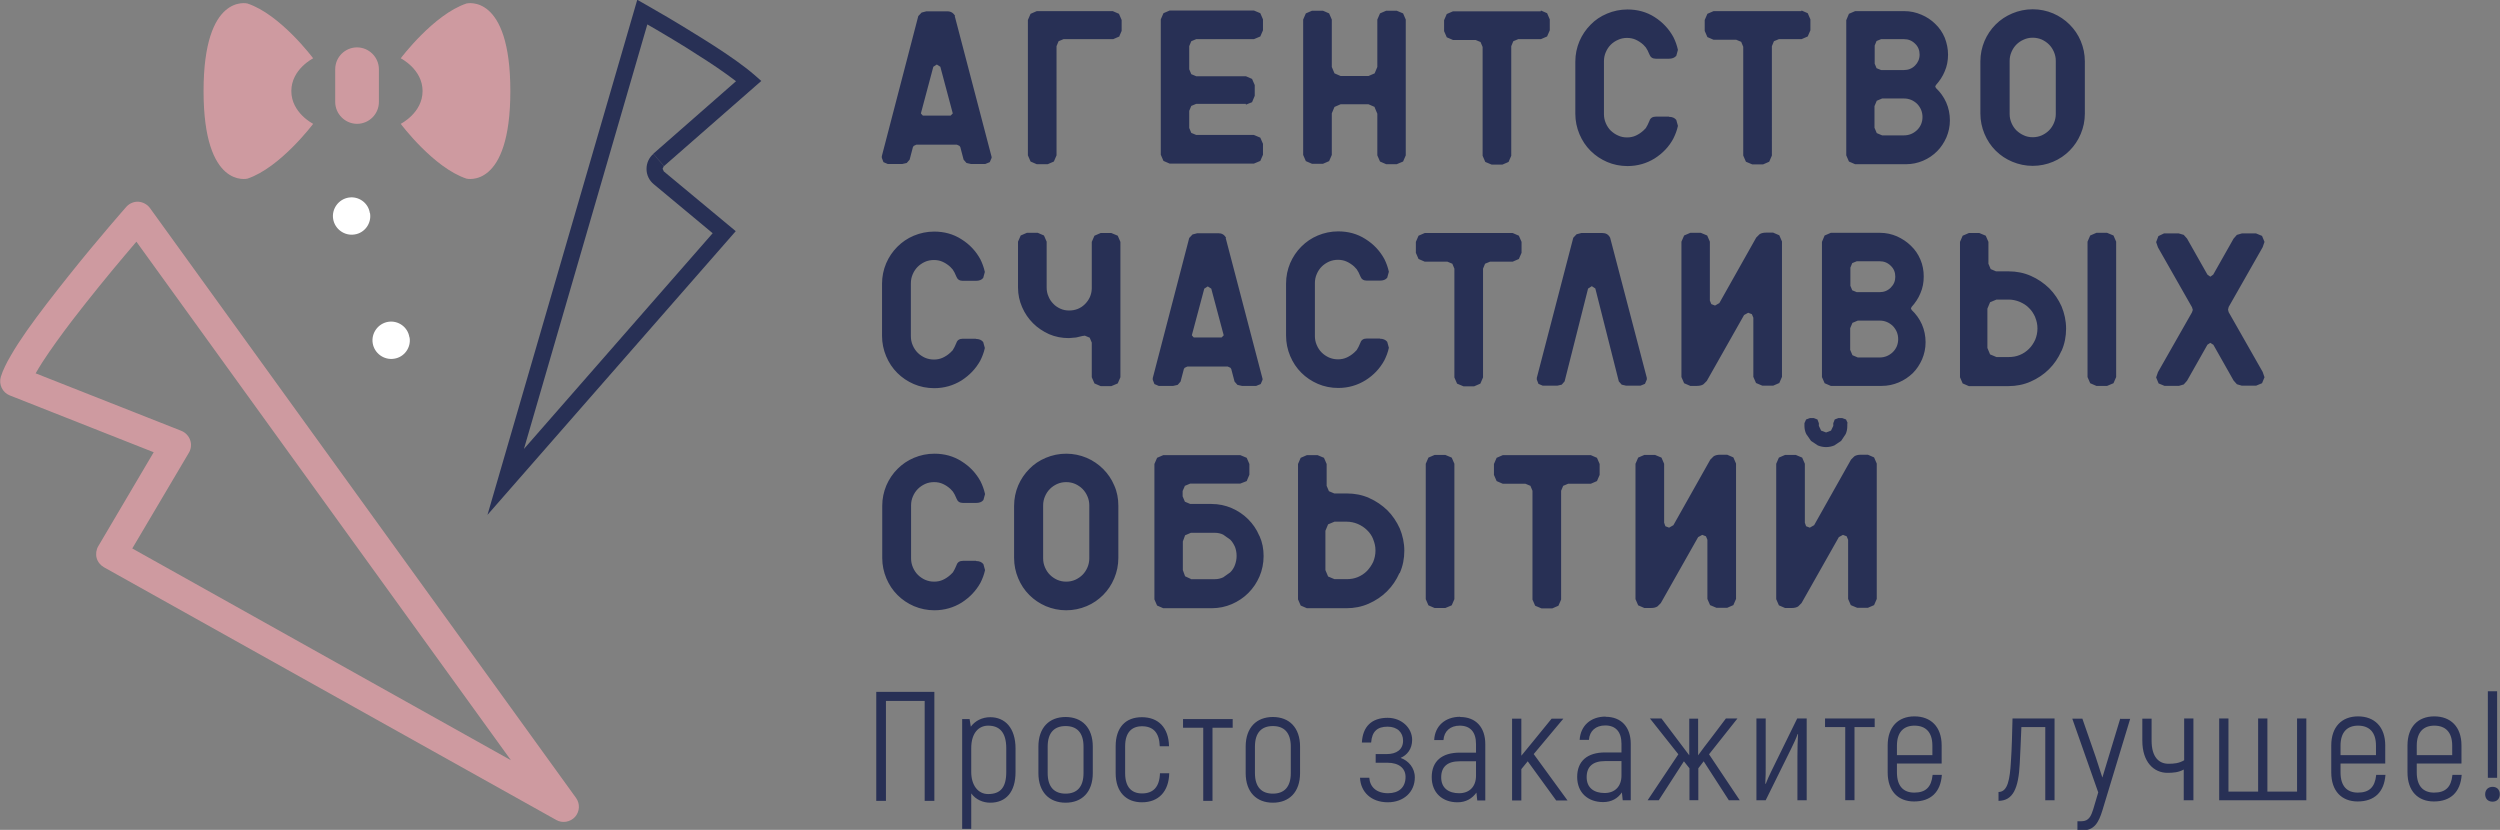
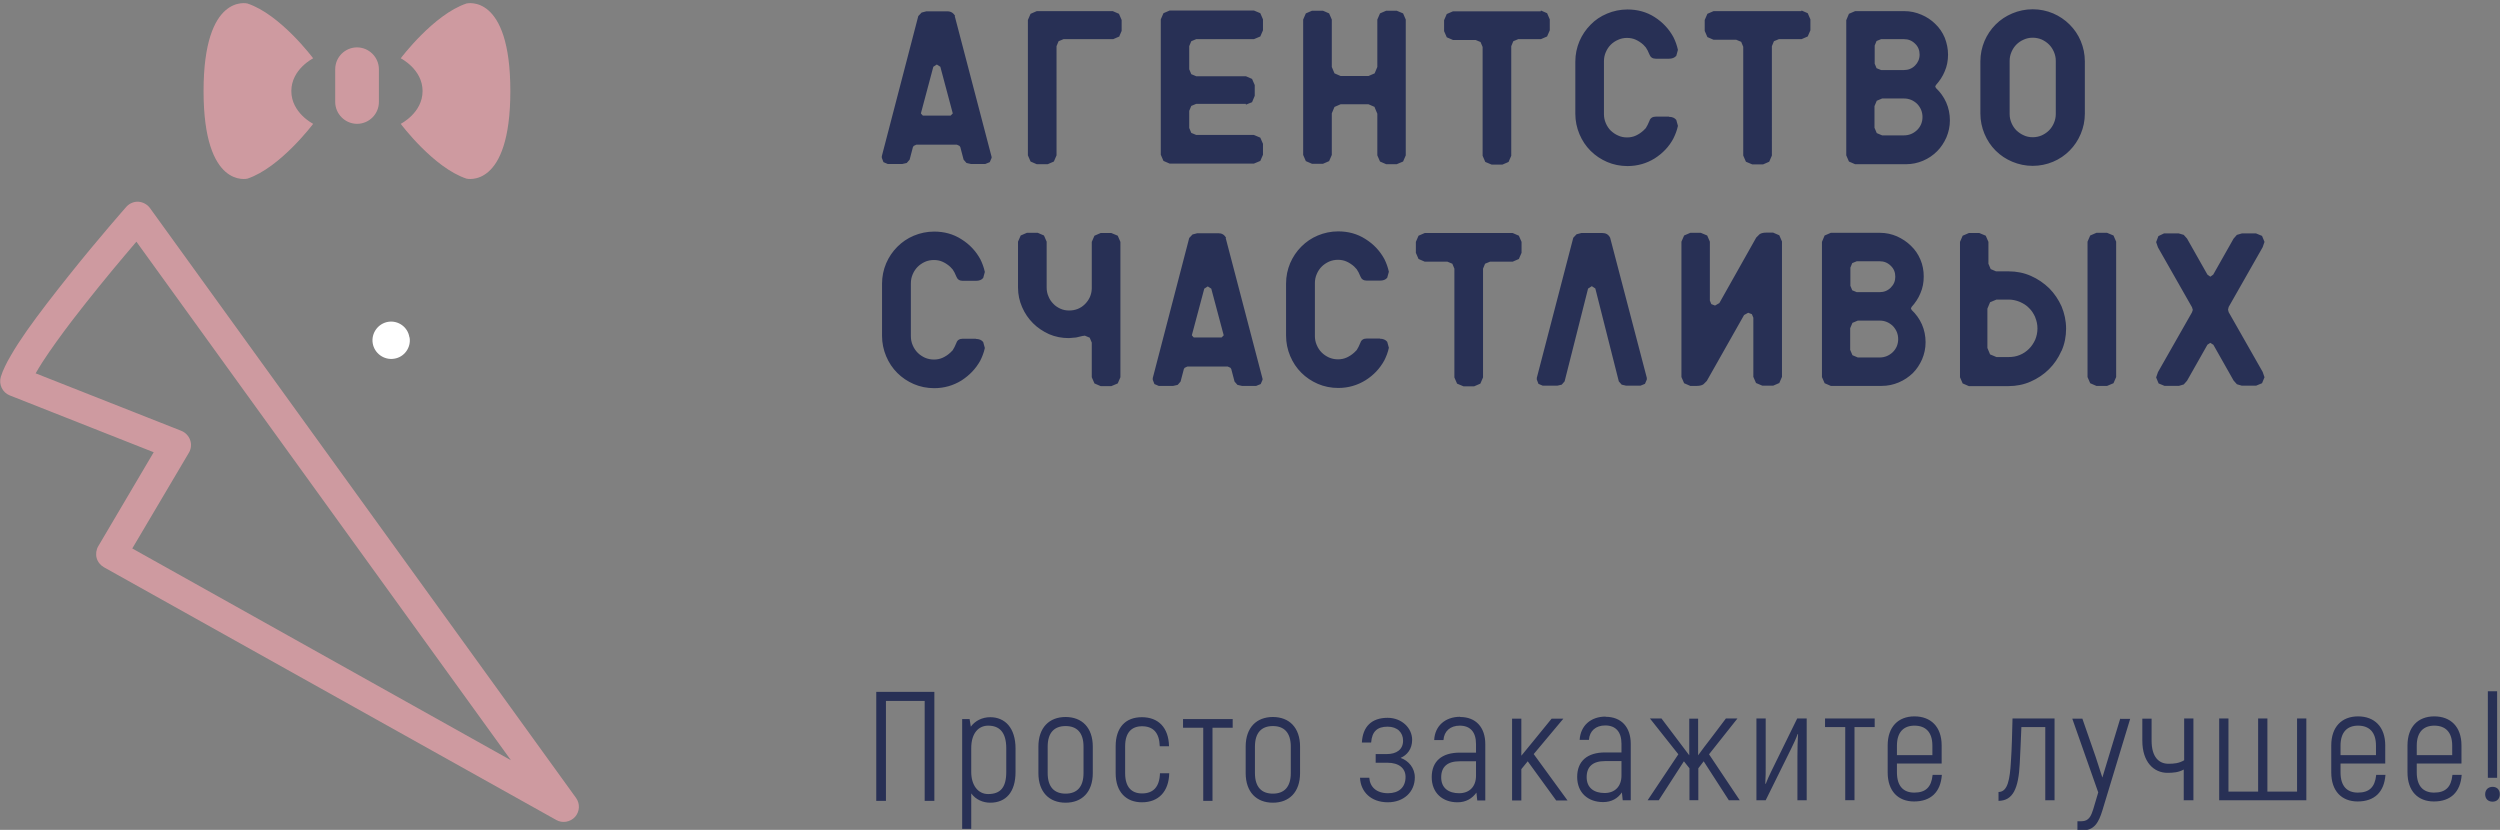
<svg xmlns="http://www.w3.org/2000/svg" id="_Слой_1" data-name="Слой 1" viewBox="0 0 121.34 40.28">
  <rect x="0" y="0" width="121.34" height="40.28" fill="#808080" stroke="none" />
  <defs>
    <style> .cls-1 { fill: #283055; } .cls-1, .cls-2, .cls-3 { stroke-width: 0px; } .cls-2 { fill: #ce9aa0; } .cls-3 { fill: #fff; } </style>
  </defs>
  <path class="cls-1" d="m99.78,5.53c0,.15-.03.3-.09.44-.06.14-.14.26-.24.36-.1.1-.22.18-.35.24-.14.06-.28.09-.44.09s-.3-.03-.43-.09c-.14-.06-.25-.14-.36-.24-.1-.1-.18-.22-.24-.36-.06-.14-.09-.28-.09-.44v-2.57c0-.16.03-.3.09-.44.06-.14.14-.26.24-.36.1-.1.22-.18.36-.24.13-.06.28-.09.43-.09s.3.03.44.09c.13.06.25.14.35.24.1.1.18.22.24.36.06.14.09.28.09.44v2.57Zm-2.11-4.88c-.31.13-.58.31-.81.54s-.41.5-.54.8c-.13.31-.2.64-.2.99v2.53c0,.35.07.68.2.99.13.31.31.58.54.81.23.23.5.41.81.54.31.13.64.2.99.2s.68-.07.99-.2c.31-.13.57-.31.8-.54.23-.23.41-.5.54-.81.13-.31.2-.63.2-.99v-2.53c0-.35-.07-.68-.2-.99-.13-.31-.31-.57-.54-.8-.23-.23-.5-.41-.8-.54-.31-.13-.64-.2-.99-.2s-.68.07-.99.2m-6.32,5.92l-.26-.11-.11-.26v-1.05l.11-.26.26-.11h1.06c.25,0,.46.09.64.26.17.18.26.39.26.64s-.09.46-.26.63c-.18.17-.39.26-.64.26h-1.06Zm-.36-4.36l.09-.22.22-.09h1.11c.21,0,.39.07.54.22.15.14.22.32.22.53s-.08.39-.22.53c-.15.15-.33.22-.54.22h-1.11l-.22-.09-.09-.22v-.88Zm2.94,1.99l.03-.07c.18-.2.33-.42.43-.67.11-.25.16-.52.16-.81s-.06-.56-.16-.82c-.11-.26-.26-.48-.46-.67-.19-.19-.42-.34-.68-.45s-.53-.17-.82-.17h-2.39l-.3.13-.13.31v6.56l.13.3.3.13h2.47c.3,0,.57-.06.83-.17.26-.11.48-.26.68-.46.19-.19.34-.42.45-.67.11-.26.17-.53.17-.83s-.06-.6-.18-.87c-.12-.27-.29-.5-.49-.69l-.04-.07Zm-6.5-3.66h-4.26l-.3.13-.13.3v.53l.13.3.3.13h1.1l.24.1.1.24v5.28l.13.3.31.13h.52l.3-.13.13-.3V2.24l.1-.24.24-.1h1.1l.3-.13.13-.3v-.53l-.13-.3-.3-.13Zm-6.43,5.12h-.63c-.16,0-.27.07-.31.2l-.09.2-.09.16-.12.12c-.11.1-.23.18-.36.24-.13.06-.27.09-.43.09s-.3-.03-.43-.09c-.14-.06-.25-.14-.36-.24-.1-.1-.18-.22-.24-.36-.06-.14-.09-.28-.09-.44v-2.57c0-.16.03-.3.09-.44.06-.14.14-.26.24-.36.1-.1.22-.18.36-.24.13-.06.28-.09.43-.09s.3.03.43.09c.13.06.25.14.36.24l.12.13.09.15.09.2c.05.13.15.2.31.2h.63c.15,0,.27-.04.36-.14l.08-.29c-.05-.23-.13-.44-.22-.62-.22-.4-.52-.72-.91-.97-.39-.25-.83-.37-1.32-.37-.35,0-.68.07-.99.2-.31.13-.58.31-.8.54-.23.23-.41.5-.54.8-.13.31-.2.64-.2.99v2.53c0,.35.07.68.2.99.13.31.31.58.54.81.23.23.5.41.8.54s.64.2.99.2c.49,0,.93-.13,1.32-.37.39-.25.7-.57.91-.97.09-.18.17-.38.22-.61l-.08-.29c-.08-.1-.2-.15-.35-.15m-6.23-5.12h-4.26l-.3.13-.13.3v.53l.13.3.3.13h1.1l.24.1.1.24v5.28l.13.3.31.13h.52l.3-.13.13-.3V2.24l.1-.24.24-.1h1.1l.3-.13.13-.3v-.53l-.13-.3-.3-.13Zm-8.06,4.66l.13.31v2.02l.13.3.3.13h.51l.31-.13.13-.3V.95l-.13-.3-.31-.13h-.51l-.3.13-.13.3v2.3l-.13.31-.3.13h-1.35l-.3-.13-.13-.31V.95l-.13-.3-.3-.13h-.53l-.3.13-.13.3v6.57l.13.3.3.13h.53l.3-.13.13-.3v-2.02l.13-.31.3-.13h1.35l.3.13Zm-6.25-.13l.3-.12.13-.31v-.52l-.13-.3-.3-.13h-2.41l-.24-.1-.1-.24v-1.12l.1-.24.24-.1h2.8l.31-.13.13-.3v-.53l-.13-.3-.31-.13h-4.09l-.3.13-.13.3v6.57l.13.3.3.13h4.09l.31-.13.13-.3v-.53l-.13-.3-.31-.13h-2.8l-.24-.1-.1-.24v-.83l.1-.24.24-.1h2.41Zm-6.16-3.28l.13-.3v-.53l-.13-.3-.3-.13h-3.69l-.3.13-.13.3v6.57l.13.3.3.13h.53l.3-.13.13-.3V2.24l.1-.24.24-.1h2.41l.3-.13Zm-9.52,3.81l-.09-.1v-.02l.6-2.25.17-.11.17.11.6,2.25v.02l-.1.1h-1.34Zm1.57-4.83c-.08-.15-.21-.23-.37-.23h-1.03l-.23.06-.16.17-1.77,6.8v.08s.08.21.08.21l.21.09h.7l.22-.05.14-.16.16-.61.04-.06.13-.06h1.96l.13.06.04.06.16.61.14.16.22.05h.69l.22-.09.09-.21v-.04s-.01-.04-.01-.04l-1.78-6.8Z" />
  <path class="cls-1" d="m107.42,16.72l.99,1.75.16.18.24.07h.69l.29-.12.12-.29-.09-.26-1.65-2.9-.03-.12.03-.13,1.65-2.9.09-.26-.12-.29-.29-.12h-.69l-.24.07-.16.18-.99,1.75-.14.1-.14-.1-.99-1.75-.16-.18-.24-.07h-.72l-.27.13-.11.29.09.26,1.65,2.9.04.13-.04.12-1.65,2.9-.09.26.12.29.29.12h.69l.24-.07.16-.18.99-1.75.14-.09.14.09Zm-8.64-1.33c-.08-.17-.17-.32-.3-.44-.12-.13-.27-.22-.45-.3-.17-.07-.35-.11-.54-.11h-.59l-.31.13-.13.31v1.91l.13.31.31.13h.59c.19,0,.37-.03.54-.1.17-.07.32-.17.45-.3.13-.13.22-.27.3-.44.07-.17.11-.35.11-.55s-.04-.37-.11-.54m1.27,1.64c-.15.34-.35.63-.6.88-.25.25-.55.45-.89.6-.34.15-.7.22-1.08.22h-1.92l-.3-.13-.13-.3v-6.57l.13-.3.3-.13h.51l.31.13.13.3v1.06l.11.26.26.11h.61c.38,0,.74.07,1.08.22.34.15.63.35.89.6.25.25.45.55.6.88.14.34.22.7.22,1.08s-.07.74-.22,1.08m1.26,1.27l.13.3.3.13h.52l.31-.13.13-.3v-6.57l-.13-.3-.31-.13h-.52l-.3.13-.13.3v6.57Zm-11.15-.95l-.26-.11-.11-.26v-1.05l.11-.26.26-.11h1.06c.25,0,.46.09.64.26.17.18.26.39.26.64s-.09.46-.26.63c-.18.17-.39.26-.64.26h-1.06Zm-.36-4.36l.09-.22.22-.09h1.11c.21,0,.39.07.54.22.15.14.22.32.22.53s-.07.38-.22.53c-.15.15-.33.22-.54.22h-1.11l-.22-.09-.09-.22v-.88Zm2.94,1.98l.03-.07c.18-.2.33-.42.43-.67.11-.25.16-.52.16-.81s-.05-.56-.16-.82c-.11-.26-.26-.48-.46-.67-.19-.19-.42-.34-.68-.46-.26-.11-.53-.17-.82-.17h-2.39l-.3.13-.13.31v6.56l.13.3.3.13h2.47c.3,0,.57-.06.83-.17.26-.11.48-.26.68-.45.19-.19.34-.42.45-.67.11-.26.17-.53.17-.83s-.06-.6-.18-.87c-.12-.27-.29-.5-.49-.69l-.04-.07Zm-11.14,3.33l.13.3.3.13h.32c.14,0,.25-.03.32-.08l.16-.16,1.81-3.2.2-.11.18.07.07.17v2.87l.13.3.31.13h.52l.3-.13.13-.3v-6.57l-.13-.3-.3-.13h-.34c-.14,0-.25.03-.32.08l-.16.16-1.79,3.18-.21.12-.18-.07-.07-.17v-2.86l-.13-.3-.31-.13h-.51l-.3.13-.13.3v6.57Zm-4.52-4.3l.17-.11.17.11,1.14,4.51.14.16.22.05h.69l.22-.09.09-.21v-.04s0-.04,0-.04l-1.78-6.8c-.08-.16-.21-.23-.37-.23h-1.03l-.23.06-.16.17-1.77,6.8v.08s.08.21.08.21l.21.09h.7l.22-.05.14-.16,1.14-4.51Zm-3.68-2.69h-4.26l-.3.13-.13.3v.53l.13.3.3.13h1.1l.24.1.1.24v5.28l.13.3.31.13h.52l.3-.13.13-.3v-5.28l.1-.24.24-.1h1.1l.3-.13.13-.3v-.53l-.13-.3-.3-.13Zm-6.44,5.12h-.63c-.16,0-.27.07-.31.2l-.09.2-.09.16-.12.12c-.11.1-.23.18-.36.24-.13.06-.27.09-.43.09s-.3-.03-.44-.09c-.13-.06-.25-.14-.35-.24-.1-.1-.18-.22-.24-.36-.06-.14-.09-.28-.09-.44v-2.57c0-.16.03-.3.09-.44s.14-.26.24-.36c.1-.1.22-.18.35-.24.14-.06.28-.09.44-.09s.3.03.43.09c.13.06.25.14.36.24l.12.13.09.15.09.2c.05.13.15.2.31.2h.63c.16,0,.28-.04.36-.14l.08-.29c-.05-.23-.13-.44-.22-.62-.22-.4-.52-.72-.92-.97-.39-.25-.83-.37-1.32-.37-.35,0-.68.07-.99.2-.31.13-.57.31-.8.54-.23.23-.41.5-.54.8-.13.31-.2.64-.2.99v2.53c0,.35.07.68.2.99.13.31.31.58.54.81.23.23.5.41.8.54s.64.2.99.2c.49,0,.93-.13,1.32-.37.4-.25.7-.57.92-.97.09-.18.17-.38.22-.61l-.08-.29c-.08-.1-.2-.15-.35-.15m-9.04-.06l-.09-.1v-.02l.6-2.25.17-.11.17.11.6,2.25v.02l-.1.1h-1.35Zm1.57-4.83c-.08-.16-.21-.23-.37-.23h-1.03l-.23.06-.16.17-1.77,6.8v.08s.08.21.08.21l.21.09h.7l.22-.05.14-.16.16-.61.04-.06.13-.06h1.96l.13.06.04.06.16.61.14.16.22.05h.69l.22-.09.09-.21v-.04s-.01-.04-.01-.04l-1.78-6.8Zm-6.52,6.76l.13.3.3.13h.52l.31-.13.13-.3v-6.57l-.13-.3-.31-.13h-.52l-.3.13-.13.3v2.27c-.01.3-.13.55-.33.75-.21.21-.47.31-.77.31-.16,0-.3-.03-.43-.09-.13-.06-.25-.14-.34-.24-.1-.1-.18-.22-.23-.35-.06-.13-.09-.28-.09-.43v-2.23l-.13-.3-.3-.13h-.53l-.3.13-.13.3v2.23c0,.34.07.65.2.95.13.3.31.56.53.78.22.22.49.4.78.53.3.13.62.19.96.19l.35-.03.34-.08h.04s.04-.01.04-.01l.24.1.1.24v1.67Zm-5.63-1.87h-.63c-.16,0-.27.07-.31.2l-.09.2-.09.16-.12.12c-.11.1-.23.18-.36.24-.13.06-.27.09-.43.09s-.3-.03-.44-.09c-.13-.06-.25-.14-.35-.24-.1-.1-.18-.22-.24-.36-.06-.14-.09-.28-.09-.44v-2.57c0-.16.03-.3.09-.44.06-.14.14-.26.24-.36.1-.1.22-.18.35-.24.13-.06.28-.09.44-.09s.3.03.43.09c.13.06.25.14.36.24l.12.13.09.15.09.2c.05.13.15.2.31.2h.63c.16,0,.28-.04.36-.14l.08-.29c-.05-.23-.13-.44-.22-.62-.22-.4-.52-.72-.92-.97-.39-.25-.83-.37-1.32-.37-.35,0-.68.07-.99.2-.31.13-.57.31-.8.54-.23.23-.41.5-.54.8-.13.31-.2.64-.2.99v2.53c0,.35.07.68.2.99.13.31.31.58.54.81.23.23.5.41.8.54s.64.2.99.2c.49,0,.93-.13,1.32-.37.39-.25.7-.57.92-.97.09-.18.17-.38.22-.61l-.08-.29c-.08-.1-.2-.15-.35-.15" />
-   <path class="cls-1" d="m89.68,20.54l-.08-.18-.19-.07h-.18l-.18.07-.07.18v.13l-.11.23-.24.09-.24-.09-.11-.23v-.13l-.07-.18-.18-.07h-.18l-.19.07-.08.18v.13c0,.14.03.28.09.4l.23.33.33.22c.12.05.26.08.4.08s.28-.03.4-.08l.33-.22.22-.33c.06-.13.08-.26.08-.4v-.13Zm-3.47,8.54l.13.3.3.13h.32c.14,0,.25-.03.32-.08l.16-.16,1.81-3.2.2-.11.18.07.07.17v2.87l.13.3.31.13h.52l.3-.13.13-.3v-6.57l-.13-.3-.3-.13h-.34c-.14,0-.25.03-.32.08l-.16.16-1.79,3.18-.21.12-.18-.07-.06-.17v-2.86l-.13-.3-.31-.13h-.52l-.3.13-.13.3v6.57Zm-6.83,0l.13.3.3.13h.32c.14,0,.25-.03.32-.08l.16-.16,1.81-3.2.2-.11.18.07.07.17v2.87l.13.3.31.13h.52l.3-.13.13-.3v-6.57l-.13-.3-.3-.13h-.34c-.14,0-.25.03-.32.08l-.16.16-1.79,3.18-.21.12-.18-.07-.06-.17v-2.86l-.13-.3-.31-.13h-.52l-.3.13-.13.3v6.57Zm-2.18-6.99h-4.26l-.3.13-.13.3v.53l.13.3.3.13h1.1l.24.1.1.24v5.28l.13.3.31.13h.52l.3-.13.13-.3v-5.28l.1-.24.24-.1h1.1l.3-.13.13-.3v-.53l-.13-.3-.3-.13Zm-10.55,4.08c-.07-.17-.17-.32-.3-.44-.13-.13-.27-.22-.45-.3-.17-.07-.35-.11-.54-.11h-.59l-.31.13-.13.31v1.91l.13.31.31.13h.59c.19,0,.37-.03.54-.1.17-.07.32-.17.45-.3.12-.13.22-.27.3-.44.07-.17.11-.35.11-.55s-.04-.37-.11-.54m1.27,1.64c-.15.34-.35.63-.6.88-.25.25-.55.45-.89.6-.34.15-.7.22-1.08.22h-1.92l-.3-.13-.13-.3v-6.57l.13-.3.3-.13h.52l.31.13.13.3v1.06l.11.26.26.11h.61c.38,0,.75.07,1.08.22.34.15.63.35.89.6.25.25.45.55.6.88.14.34.22.7.22,1.08s-.07.74-.22,1.08m1.26,1.27l.13.3.3.13h.52l.31-.13.13-.3v-6.57l-.13-.3-.31-.13h-.52l-.3.13-.13.3v6.57Zm-11.4-.98l-.28-.13-.11-.3v-1.39l.11-.3.28-.12h1.17c.14,0,.28.03.4.09l.34.24c.1.1.17.22.23.35.05.13.08.28.08.44s-.03.3-.08.44c-.05.14-.13.26-.23.36l-.34.24c-.13.06-.26.09-.4.09h-1.17Zm3.32-2.1c-.13-.31-.31-.57-.54-.8-.23-.23-.5-.41-.8-.54-.3-.13-.63-.2-.98-.2h-1.03l-.26-.11-.11-.26v-.26l.11-.25.26-.11h2.43l.31-.12.13-.31v-.52l-.13-.3-.31-.13h-3.74l-.3.13-.13.3v6.57l.13.3.3.13h2.35c.35,0,.68-.07.98-.2.3-.13.57-.31.8-.54.23-.23.41-.5.54-.8s.2-.64.2-.99-.06-.67-.2-.98m-8.26,1.09c0,.15-.03.3-.09.44-.06.14-.14.26-.24.36-.1.1-.22.18-.35.24-.14.06-.28.09-.44.09s-.3-.03-.44-.09c-.13-.06-.25-.14-.35-.24-.1-.1-.18-.22-.24-.36-.06-.14-.09-.28-.09-.44v-2.57c0-.16.03-.3.09-.44.06-.14.14-.26.24-.36.1-.1.22-.18.35-.24.14-.06.28-.09.44-.09s.3.03.44.09c.13.06.25.14.35.24.1.1.18.22.24.36.06.14.09.28.09.44v2.57Zm-2.11-4.88c-.31.13-.58.31-.8.54-.23.23-.41.5-.54.8-.13.31-.2.64-.2.99v2.53c0,.35.07.68.2.99.13.31.31.58.54.81.23.23.5.41.8.54.31.13.64.2.99.2s.68-.07.99-.2c.31-.13.57-.31.8-.54.23-.23.41-.5.54-.81.13-.31.2-.64.2-.99v-2.53c0-.35-.06-.68-.2-.99-.13-.31-.31-.57-.54-.8-.23-.23-.5-.41-.8-.54-.31-.13-.64-.2-.99-.2s-.68.07-.99.2m-3.39,5h-.63c-.16,0-.27.07-.31.2l-.09.2-.09.16-.12.12c-.11.1-.23.18-.36.24-.13.06-.27.09-.43.09s-.3-.03-.44-.09c-.13-.06-.25-.14-.35-.24-.1-.1-.18-.22-.24-.36-.06-.14-.09-.28-.09-.44v-2.57c0-.16.03-.3.09-.44.06-.14.14-.26.24-.36.1-.1.22-.18.35-.24.13-.06.28-.09.44-.09s.3.03.43.09c.13.06.25.14.36.24l.12.13.09.15.09.2c.05.13.15.2.31.2h.63c.16,0,.28-.04.36-.14l.08-.29c-.05-.23-.13-.44-.22-.62-.22-.4-.52-.72-.92-.97-.39-.25-.83-.37-1.32-.37-.35,0-.68.07-.99.2-.31.13-.57.31-.8.54-.23.23-.41.5-.54.8-.13.31-.2.64-.2.99v2.53c0,.35.07.68.2.99.13.31.31.58.54.81.23.23.5.41.8.54.31.13.64.2.99.2.49,0,.93-.13,1.32-.37.39-.25.7-.57.92-.97.09-.18.17-.38.22-.61l-.08-.29c-.08-.1-.2-.15-.35-.15" />
  <path class="cls-1" d="m120.98,38.91c.21,0,.35-.14.35-.36s-.14-.36-.35-.36-.36.14-.36.36.14.36.36.36m-.23-1.16h.45v-4.2h-.45v4.2Zm-2.6-2.53c.54,0,.87.31.87.97v.46h-1.72v-.46c0-.66.33-.97.85-.97m.88,2.4c-.06.58-.33.85-.89.85-.52,0-.84-.31-.84-.98v-.43h2.17v-.88c0-.91-.53-1.41-1.32-1.41s-1.3.51-1.3,1.41v1.31c0,.91.51,1.41,1.28,1.41.82,0,1.29-.46,1.35-1.29h-.45Zm-4.58-2.4c.54,0,.87.31.87.97v.46h-1.72v-.46c0-.66.33-.97.85-.97m.88,2.4c-.06.58-.33.85-.89.85-.52,0-.84-.31-.84-.98v-.43h2.17v-.88c0-.91-.53-1.41-1.32-1.41s-1.3.51-1.3,1.41v1.31c0,.91.51,1.41,1.28,1.41.82,0,1.29-.46,1.35-1.29h-.45Zm-7.62,1.22h4.23v-3.97h-.45v3.55h-1.44v-3.55h-.45v3.55h-1.44v-3.55h-.45v3.97Zm-1.7,0h.45v-3.97h-.45v2.03c-.25.15-.5.17-.76.17-.46,0-.82-.32-.82-1.12v-1.07h-.45v1.07c0,1.04.56,1.56,1.22,1.56.27,0,.54-.02.79-.16v1.5Zm-3.1-3.97l-.87,2.87-.33-1.02-.64-1.84h-.49l1.26,3.58-.24.81c-.1.32-.21.59-.57.59h-.2v.44h.26c.55,0,.77-.37.95-.96l1.35-4.45h-.47Zm-5.92,4c.71,0,.98-.6,1.04-1.8.02-.43.06-1.19.08-1.78h1.16v3.55h.45v-3.97h-2.04c-.02.74-.03,1.4-.08,2.13-.05.79-.14,1.44-.6,1.44v.43Zm-4.07-3.65c.54,0,.87.31.87.97v.46h-1.72v-.46c0-.66.33-.97.85-.97m.88,2.4c-.06.58-.33.85-.89.85-.52,0-.84-.31-.84-.98v-.43h2.17v-.88c0-.91-.53-1.41-1.32-1.41s-1.3.51-1.3,1.41v1.31c0,.91.51,1.41,1.28,1.41.82,0,1.29-.46,1.35-1.29h-.45Zm-2.81-2.75h-2.41v.42h.98v3.55h.45v-3.55h.98v-.42Zm-5.75,3.97h.46l1.23-2.49c.13-.26.26-.54.32-.72h.02c-.02.33-.03.65-.03,1.07v2.14h.45v-3.97h-.46l-1.27,2.59c-.08.16-.2.43-.26.59l-.02-.02c.02-.29.02-.6.02-.89v-2.27h-.45v3.97Zm-1.34,0h.54l-1.49-2.23,1.38-1.74h-.56l-.74.98c-.21.26-.41.54-.61.81v-1.78h-.43v1.78c-.2-.27-.41-.54-.61-.81l-.74-.98h-.56l1.38,1.74-1.49,2.23h.54l1.22-1.89.27.34v1.55h.43v-1.55l.26-.34,1.22,1.89Zm-6.02-.35c-.51,0-.87-.25-.87-.77s.31-.78.89-.78h.8v.7c0,.53-.32.85-.82.85m.05-3.71c-.73,0-1.22.45-1.26,1.13h.45c.03-.44.34-.7.79-.7.51,0,.79.31.79.89v.42h-.79c-.87,0-1.36.42-1.36,1.19s.53,1.22,1.26,1.22c.41,0,.71-.18.91-.47l.04.38h.39v-2.74c0-.81-.46-1.31-1.22-1.31m-2.4,4.06h.55l-1.64-2.25,1.44-1.72h-.57l-.88,1.08c-.2.24-.39.48-.59.72v-1.8h-.45v3.97h.45v-1.52l.31-.38,1.38,1.9Zm-4.71-.35c-.51,0-.87-.25-.87-.77s.31-.78.89-.78h.8v.7c0,.53-.32.85-.82.85m.05-3.71c-.73,0-1.23.45-1.26,1.13h.45c.03-.44.34-.7.79-.7.51,0,.79.31.79.89v.42h-.79c-.87,0-1.36.42-1.36,1.19s.53,1.22,1.25,1.22c.41,0,.71-.18.92-.47l.04.38h.39v-2.74c0-.81-.46-1.31-1.22-1.31m-2.88,1.98c.3-.13.55-.42.55-.87,0-.58-.51-1.07-1.19-1.07-.78,0-1.21.43-1.25,1.2h.45c.04-.54.3-.77.8-.77.48,0,.75.29.75.68,0,.43-.32.65-.79.65h-.54v.42h.57c.56,0,.88.27.88.69,0,.51-.33.79-.85.79-.57,0-.88-.31-.91-.75h-.45c.03.68.53,1.19,1.35,1.19.76,0,1.31-.49,1.31-1.21,0-.46-.31-.81-.68-.94m-6.21,1.73c-.54,0-.87-.31-.87-1v-1.28c0-.69.33-1,.87-1s.87.31.87,1v1.28c0,.69-.33,1-.87,1m0,.44c.79,0,1.32-.51,1.32-1.44v-1.28c0-.93-.53-1.44-1.32-1.44s-1.32.51-1.32,1.44v1.28c0,.93.53,1.44,1.32,1.44m-1.95-4.06h-2.41v.42h.98v3.55h.45v-3.55h.98v-.42Zm-4.4,4.04c.79,0,1.3-.51,1.32-1.41h-.45c-.02.67-.33.98-.87.98-.51,0-.82-.31-.82-.98v-1.31c0-.66.31-.97.82-.97.54,0,.84.31.86.97h.45c-.02-.91-.52-1.41-1.32-1.41s-1.27.51-1.27,1.41v1.31c0,.91.51,1.41,1.27,1.41m-3.7-.42c-.54,0-.87-.31-.87-1v-1.28c0-.69.33-1,.87-1s.87.31.87,1v1.28c0,.69-.33,1-.87,1m0,.44c.79,0,1.32-.51,1.32-1.44v-1.28c0-.93-.53-1.44-1.32-1.44s-1.32.51-1.32,1.44v1.28c0,.93.53,1.44,1.32,1.44m-2.88-1.49c0,.76-.29,1.07-.88,1.07-.5,0-.82-.44-.82-1.07v-1.16c0-.74.37-1.09.82-1.09.55,0,.88.32.88,1.1v1.14Zm-.78-2.66c-.38,0-.73.17-.94.46l-.06-.37h-.36v5.33h.44v-1.72c.22.3.57.45.92.45.76,0,1.23-.51,1.23-1.49v-1.14c0-1-.51-1.52-1.23-1.52m-2.71-1.23h-2.82v5.29h.47v-4.85h1.88v4.85h.47v-5.29Z" />
  <path class="cls-2" d="m7.28,10.1c-.13-.18-.34-.29-.56-.31-.22-.01-.44.08-.59.25,0,0-1.35,1.53-2.77,3.31-.71.89-1.45,1.84-2.05,2.69-.3.43-.57.84-.78,1.21-.11.19-.21.36-.29.54-.08.17-.15.33-.2.5-.11.37.08.76.43.9l6.99,2.76-2.69,4.56c-.1.17-.13.38-.08.57.05.19.18.35.35.45l21.96,12.27c.3.17.68.1.91-.15.23-.26.25-.64.05-.92L7.28,10.1Zm-.86,16.52l2.75-4.65c.11-.19.13-.41.06-.61-.07-.2-.23-.37-.43-.45l-7.07-2.79c.1-.17.21-.36.34-.56.39-.6.91-1.32,1.46-2.04.84-1.09,1.76-2.22,2.48-3.07.23-.27.43-.51.61-.72l18.18,25.17L6.42,26.62Z" />
-   <path class="cls-1" d="m31.97,7.77l-.26-.3c-.21.18-.33.45-.33.72h0v.02h.4s-.4,0-.4,0c0,.28.13.55.35.73l2.86,2.38-9.16,10.47L31.56.7l-.38-.11-.2.34c.56.32,1.42.82,2.31,1.37.7.44,1.42.9,2,1.32.29.21.54.4.74.57h0s.05.04.05.04l.26-.3-.26-.3-4.37,3.83.26.3.26.3,4.72-4.13-.34-.3-.06-.05h0c-.22-.19-.49-.39-.79-.61-.6-.43-1.33-.9-2.05-1.34-.9-.56-1.77-1.07-2.34-1.39l-.44-.25-7.27,25,12.05-13.77-3.49-2.9-.06-.13h0s-.29,0-.29,0h.29s-.29,0-.29,0h.29s-.08,0-.08,0h.08s-.08,0-.08,0h.08s.06-.13.06-.13l-.26-.3Z" />
  <path class="cls-2" d="m18.39,4.95c0,.59-.48,1.06-1.06,1.06s-1.06-.48-1.06-1.06v-1.59c0-.59.48-1.06,1.06-1.06s1.06.48,1.06,1.06v1.59Zm1.06,1.06s1.59,2.13,3.19,2.66c0,0,2.13.53,2.13-4.25S22.64.17,22.64.17c-1.59.53-3.19,2.66-3.19,2.66,0,0,1.06.53,1.06,1.59s-1.06,1.59-1.06,1.59m-5.31-1.59c0-1.06,1.06-1.59,1.06-1.59,0,0-1.59-2.13-3.19-2.66,0,0-2.13-.53-2.13,4.25s2.13,4.25,2.13,4.25c1.59-.53,3.19-2.66,3.19-2.66,0,0-1.06-.53-1.06-1.59" />
  <path class="cls-3" d="m19.88,16.38c.08.49-.26.96-.75,1.03-.49.08-.96-.26-1.04-.75-.08-.49.26-.96.75-1.04s.96.26,1.03.75" />
-   <path class="cls-3" d="m17.96,10.35c.08.49-.26.96-.75,1.03-.49.08-.96-.26-1.04-.75-.08-.49.26-.96.75-1.04s.96.26,1.03.75" />
</svg>